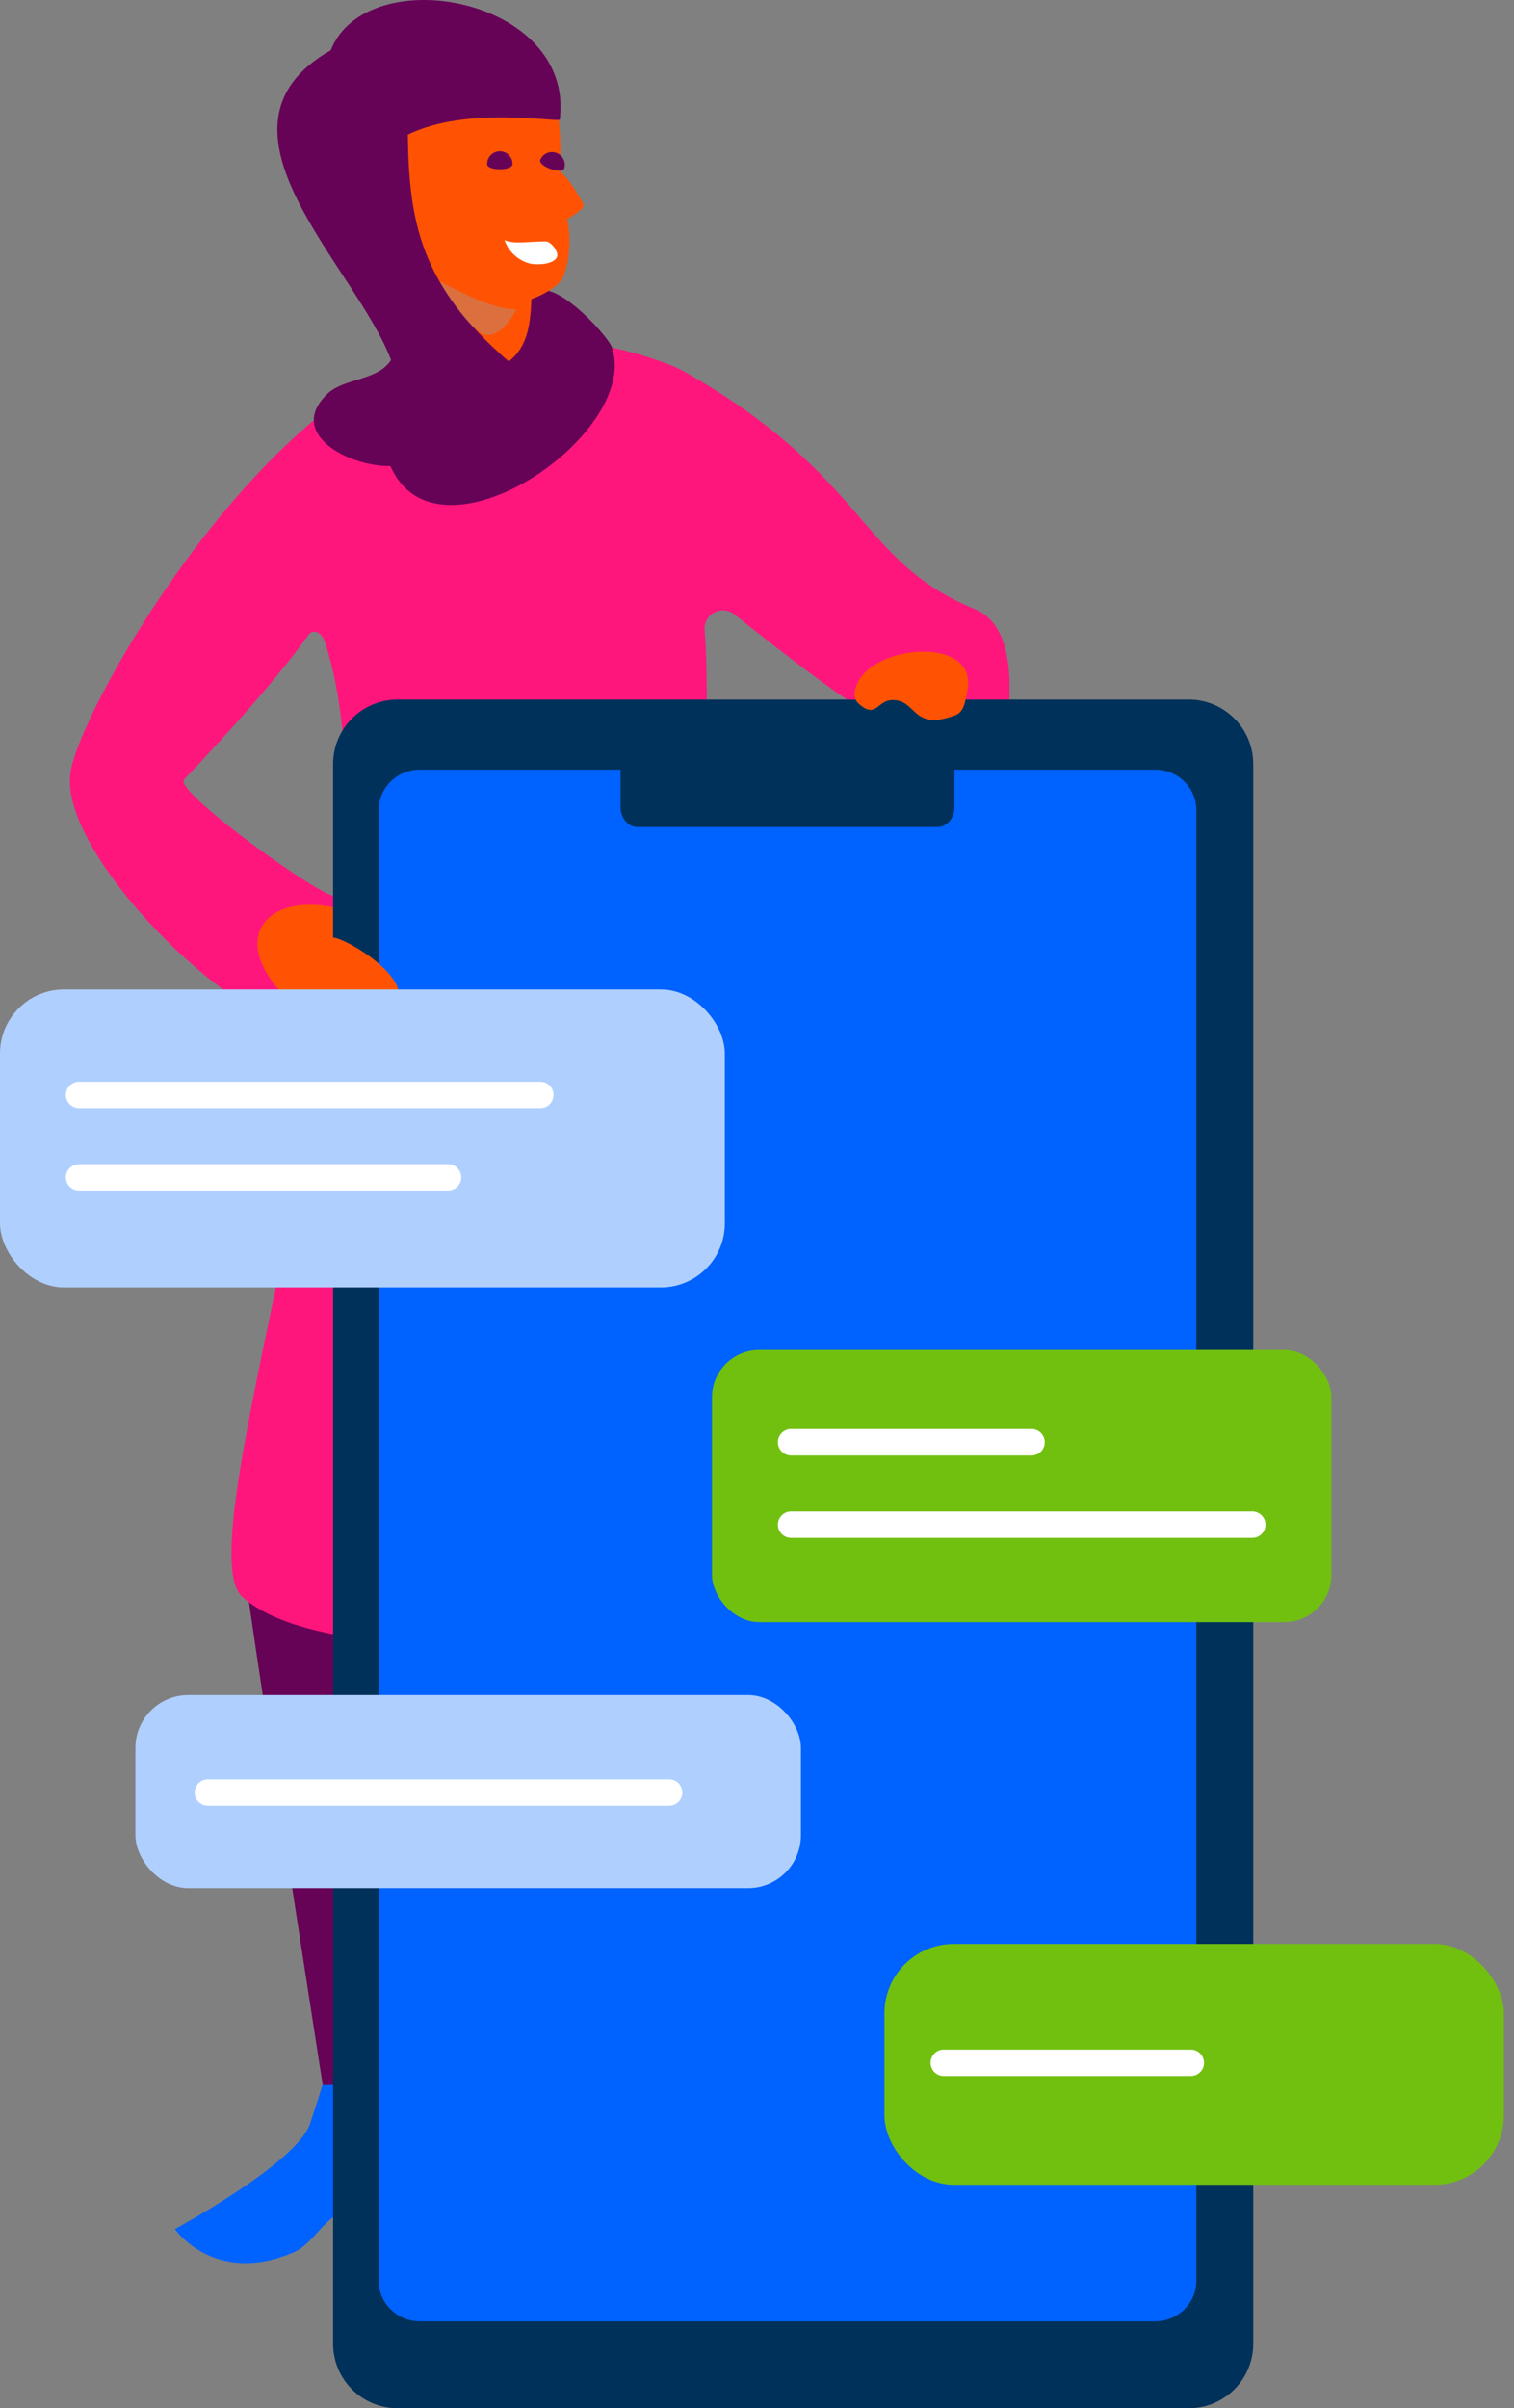
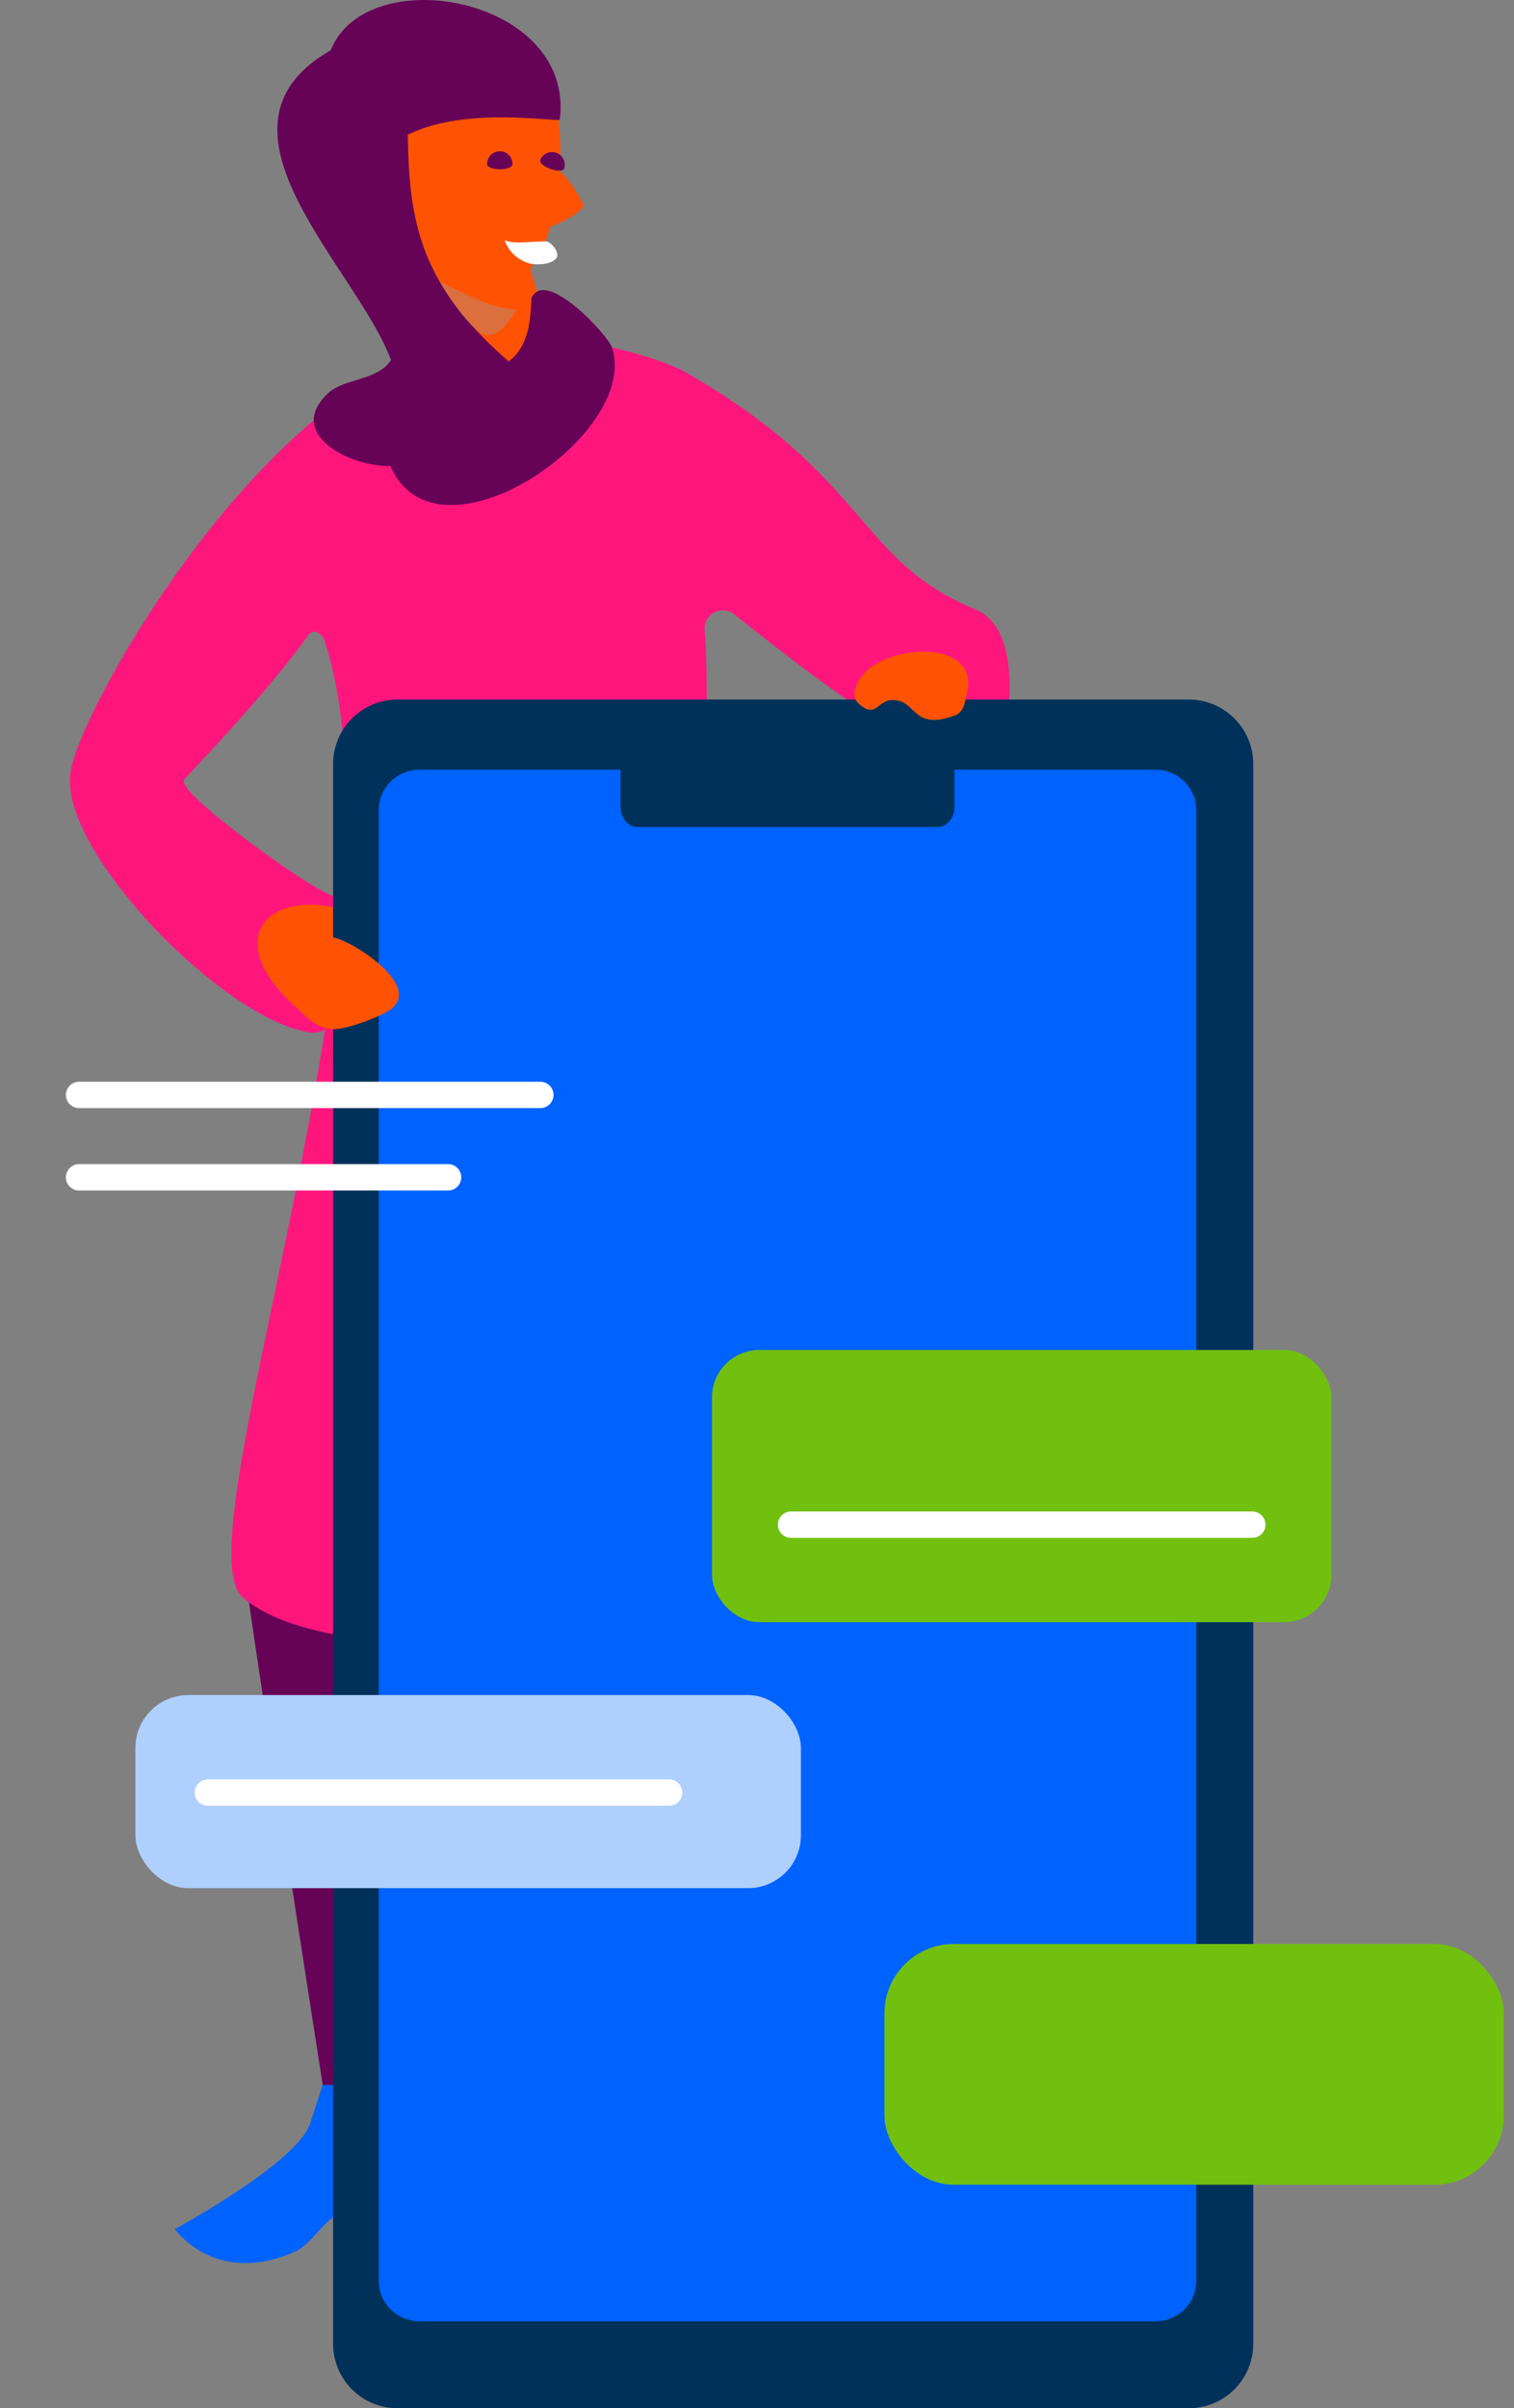
<svg xmlns="http://www.w3.org/2000/svg" width="122" height="194" viewBox="0 0 122 194" fill="none">
  <rect x="0" y="0" width="122" height="194" fill="#808080" stroke="none" />
-   <path d="M25.46 161.386L26.475 168.135L32.034 168.443C32.034 168.443 32.608 161.477 32.252 160.372C31.896 159.268 25.46 161.386 25.46 161.386Z" fill="#FF5303" />
  <path d="M53.995 160.167C53.995 160.167 55.323 169.613 55.764 169.613H62.863C62.863 169.613 62.82 160.22 62.024 158.542C61.227 156.864 53.995 160.167 53.995 160.167Z" fill="#FF5303" />
  <path d="M55.408 77.921C56.863 82.949 57.919 114.936 59.247 124.164C58.902 131.131 63.33 159.814 63.696 164.832C64.185 166.144 56.618 167.168 53.995 165.814L45.091 126.941L40.222 102.707C40.076 102.085 39.535 101.636 38.897 101.606C38.259 101.576 37.679 101.974 37.476 102.58C34.822 110.544 29.676 125.709 28.55 127.084C31.54 137.524 31.837 151.037 34.328 166.876C32.039 168.767 29.22 169.186 26.151 168.899C26.151 168.899 19.556 126.686 19.556 125.189C19.556 117.484 34.954 73.593 32.368 73.306L55.408 77.921Z" fill="#670357" />
  <path d="M13.731 44.779L13.466 44.513L13.731 44.779Z" fill="#FF5303" />
  <path d="M74.46 85.282C74.109 84.39 73.865 82.022 73.615 81.093C73.313 79.946 73.291 80.376 73.472 79.203C73.662 78.461 73.523 77.673 73.09 77.042C72.458 76.314 71.237 76.357 70.461 76.925C69.697 77.478 69.228 78.35 69.187 79.293C69.244 80.095 69.217 80.901 69.107 81.698C69.069 81.681 69.027 81.672 68.985 81.672C68.454 81.72 68.268 82.888 68.168 83.265C67.998 84.029 67.653 84.744 67.159 85.352C66.676 85.788 66.222 86.254 65.799 86.748C65.367 87.548 65.168 88.453 65.226 89.36C65.194 90.534 65.157 91.713 65.125 92.891C65.098 93.073 65.128 93.258 65.21 93.422C65.372 93.626 65.649 93.697 65.889 93.598C66.12 93.49 66.314 93.316 66.447 93.099C66.839 92.525 67.043 91.844 67.031 91.15C67.031 90.518 66.845 89.79 67.275 89.323C67.372 89.226 67.485 89.146 67.61 89.09C67.652 89.621 67.695 90.109 67.7 90.619C67.7 92.424 67.323 94.246 67.647 96.019C67.674 96.386 67.87 96.72 68.178 96.922C68.627 97.065 69.11 96.832 69.277 96.391C69.42 95.959 69.444 95.497 69.346 95.053C69.563 95.493 69.636 95.991 69.553 96.476C69.553 96.964 69.718 97.538 70.185 97.676C70.64 97.739 71.069 97.451 71.183 97.007C71.274 96.57 71.274 96.121 71.183 95.684C71.098 95.247 71.165 94.793 71.375 94.4L71.853 96.369C71.932 96.693 72.107 97.092 72.437 97.065C72.766 97.038 72.883 96.619 72.909 96.284L73.201 92.663C73.509 92.663 73.674 93.04 73.684 93.348C73.655 93.652 73.655 93.958 73.684 94.261C73.753 94.559 74.077 94.835 74.348 94.692C74.619 94.548 74.592 94.293 74.603 94.049C74.66 92.116 74.72 90.183 74.784 88.251C74.874 87.25 74.764 86.24 74.46 85.282Z" fill="#FF5303" />
  <path d="M50.422 29.432L45.33 27.228C44.722 27.138 44.22 26.706 44.04 26.118L41.385 16.991L32.703 18.584L34.445 27.488C34.56 28.065 34.278 28.648 33.755 28.917L27.67 32.103C27.67 32.103 40.721 37.227 43.631 37.227C46.541 37.227 48.787 29.432 48.787 29.432H50.422Z" fill="#FF5303" />
  <path d="M44.942 8.989C45.723 14.926 44.544 22.163 39.808 23.857C34.243 25.843 33.308 25.402 28.349 16.763C25.046 11.012 26.326 3.371 31.004 1.529C35.682 -0.314 44.05 2.421 44.942 8.989Z" fill="#FF5303" />
  <path d="M55.201 29.963C53.183 28.811 47.236 27.265 46.705 27.839C46.705 27.839 45.192 34.296 39.622 33.967C36.436 33.781 32.719 32.448 30.93 29.958C17.48 37.195 5.649 58.896 5.649 62.581C5.145 68.953 18.207 82.26 25.009 83.173C29.257 83.741 27.537 71.449 27.064 72.139C26.591 72.829 14.002 63.781 14.82 62.81C18.765 58.636 22.296 54.686 24.765 51.282C25.126 50.57 25.912 50.9 26.161 51.659C33.462 73.844 14.405 124.144 19.535 128.652C27.616 135.788 59.932 131.397 60.489 127.648C55.18 90.479 57.569 59.38 56.773 50.655C56.767 50.071 57.107 49.539 57.639 49.298C58.171 49.056 58.795 49.152 59.231 49.54C59.231 49.54 67.955 56.549 70.1 57.452L67.976 84.458L74.311 84.113C76.435 75.617 86.019 52.169 78.559 49.068C69.044 45.154 70.069 38.459 55.201 29.963Z" fill="#FF167D" />
  <path d="M41.3 13.211C41.3 13.779 39.25 13.779 39.25 13.211C39.25 12.645 39.709 12.186 40.275 12.186C40.841 12.186 41.3 12.645 41.3 13.211Z" fill="#670357" />
  <path d="M46.955 16.327C47.056 16.503 47.016 16.727 46.859 16.858C46.098 17.478 45.233 17.96 44.305 18.281C44.154 18.351 43.981 18.363 43.822 18.313C43.609 18.228 43.54 17.968 43.498 17.744C43.344 16.852 42.861 13.815 44.029 13.497C45.197 13.178 46.365 15.307 46.955 16.327Z" fill="#FF5303" />
  <path d="M45.473 13.555C45.287 14.086 43.349 13.406 43.535 12.87C43.75 12.372 44.313 12.126 44.824 12.306C45.336 12.487 45.619 13.033 45.473 13.555Z" fill="#670357" />
  <path d="M51.776 178.956C42.096 182.758 41.778 179.094 41.778 179.094C41.778 179.094 41.3 179.147 42.081 177.607C42.861 176.067 51.697 173.28 53.231 172.382C55.121 171.273 54.118 169.043 54.532 168.782C57.102 167.275 59.934 166.268 62.879 165.814C64.116 165.612 64.292 166.244 64.924 167.327C66.214 169.547 68.231 173.439 67.499 175.021C66.155 177.931 60.309 177.469 57.203 178.069C55.456 178.404 53.438 178.313 51.776 178.956Z" fill="#0062FF" />
  <path d="M59.205 176.917C50.831 177.352 46.201 179.641 41.852 179.068C40.074 178.834 42.782 182.636 47.613 181.053C59.571 177.135 62.81 180.23 67.44 177.076C68.938 176.052 67.605 173.694 67.605 173.694C67.605 173.694 61.552 176.795 59.205 176.917Z" fill="#00315A" />
  <path d="M23.649 181.443C17.277 184.167 14.092 179.569 14.092 179.569C14.092 179.569 23.92 174.259 24.987 171.073C25.678 168.997 25.986 167.956 25.986 167.956C27.398 167.99 28.807 167.789 30.154 167.361C32.453 166.671 33.483 164.882 34.609 167C35.734 169.119 38.384 173.372 37.795 174.668C36.451 177.572 31.03 177.535 27.924 178.135C26.171 178.448 25.295 180.763 23.649 181.443Z" fill="#0062FF" />
  <path d="M49.318 27.999C48.951 26.937 43.897 21.51 42.824 24.027C42.749 25.933 42.574 27.919 40.992 29.114C33.898 22.965 32.958 17.963 32.863 10.848C37.61 8.512 44.879 9.876 45.112 9.632C46.323 -0.239 29.544 -3.26 26.655 4.046C15.744 10.269 28.673 21.436 31.509 29.003C30.447 30.659 27.871 30.442 26.485 31.631C22.923 34.902 28.116 37.605 31.461 37.546C35.204 46.18 51.649 34.997 49.318 27.999Z" fill="#670357" />
-   <path d="M44.985 16.258C46.047 17.172 46.174 20.405 45.362 22.375C44.969 23.336 41.395 25.211 39.803 24.122C38.461 23.246 37.175 22.287 35.953 21.25L44.985 16.258Z" fill="#FF5303" />
  <path d="M42.734 21.239C41.766 20.999 40.985 20.286 40.657 19.344C41.465 19.689 42.558 19.445 43.971 19.445C44.401 19.445 45.033 20.273 44.889 20.687C44.64 21.319 43.27 21.356 42.734 21.239Z" fill="white" />
  <g style="mix-blend-mode:multiply" opacity="0.4">
    <path d="M38.57 26.7C40.163 27.905 41.608 24.921 41.608 24.921C39.813 24.921 37.306 23.636 35.406 22.643C35.384 22.643 37.078 25.59 38.57 26.7Z" fill="#A59994" />
  </g>
  <path d="M95.79 56.353H32.035C29.166 56.356 26.841 58.682 26.841 61.551V188.807C26.841 191.675 29.166 194 32.035 194H95.79C97.168 194.001 98.49 193.455 99.465 192.481C100.44 191.507 100.988 190.185 100.988 188.807V61.551C100.988 58.68 98.661 56.353 95.79 56.353Z" fill="#00315A" />
  <path d="M93.099 62.002H33.818C31.995 62.002 30.518 63.459 30.518 65.257V183.74C30.518 185.538 31.995 186.995 33.818 186.995H93.099C94.922 186.995 96.4 185.538 96.4 183.74V65.257C96.4 63.459 94.922 62.002 93.099 62.002Z" fill="#0062FF" />
  <path d="M50.005 57.38H76.913V64.989C76.917 65.421 76.775 65.838 76.519 66.144C76.263 66.451 75.915 66.624 75.552 66.622H51.362C50.613 66.622 50.005 65.899 50.005 65.006V57.38Z" fill="#00315A" />
  <path d="M77.932 55.737C77.783 56.406 77.725 57.33 76.982 57.617C73.435 58.949 73.928 56.337 71.874 56.395C70.721 56.422 70.626 57.829 69.341 56.815C68.677 56.284 68.81 55.79 69.043 55.158C70.323 51.861 78.962 51.16 77.932 55.737Z" fill="#FF5303" />
  <rect x="57.373" y="108.752" width="49.913" height="21.924" rx="3.81" fill="#71C010" />
-   <path d="M83.125 117.247H63.744C63.158 117.247 62.682 116.772 62.682 116.185C62.682 115.599 63.158 115.123 63.744 115.123H83.125C83.712 115.123 84.187 115.599 84.187 116.185C84.187 116.772 83.712 117.247 83.125 117.247Z" fill="white" />
  <path d="M100.913 123.886H63.744C63.158 123.886 62.682 123.411 62.682 122.824C62.682 122.238 63.158 121.762 63.744 121.762H100.913C101.5 121.762 101.975 122.238 101.975 122.824C101.975 123.411 101.5 123.886 100.913 123.886Z" fill="white" />
  <rect x="10.911" y="136.549" width="53.629" height="15.553" rx="4.26" fill="#AFCFFF" />
  <path d="M53.921 145.465H16.752C16.166 145.465 15.69 144.989 15.69 144.403C15.69 143.816 16.166 143.341 16.752 143.341H53.921C54.508 143.341 54.983 143.816 54.983 144.403C54.983 144.989 54.508 145.465 53.921 145.465Z" fill="white" />
  <rect x="71.269" y="156.598" width="49.913" height="19.397" rx="5.59" fill="#71C010" />
-   <path d="M95.96 167.233H76.048C75.461 167.233 74.986 166.757 74.986 166.171C74.986 165.584 75.461 165.109 76.048 165.109H95.96C96.546 165.109 97.021 165.584 97.021 166.171C97.021 166.757 96.546 167.233 95.96 167.233Z" fill="white" />
  <path d="M26.841 75.527C28.073 75.606 34.731 79.658 31.046 81.585C30.085 82.09 27.972 82.897 26.862 82.913C25.545 82.913 24.637 81.851 23.676 80.975C18.064 75.845 21.297 71.948 26.825 73.079C26.841 73.079 26.825 75.463 26.841 75.527Z" fill="#FF5303" />
-   <rect y="79.708" width="58.408" height="24.006" rx="5.16" fill="#AFCFFF" />
  <path d="M43.541 89.264H6.372C5.785 89.264 5.31 88.789 5.31 88.202C5.31 87.616 5.785 87.14 6.372 87.14H43.541C44.127 87.14 44.603 87.616 44.603 88.202C44.603 88.789 44.127 89.264 43.541 89.264Z" fill="white" />
  <path d="M36.107 95.903H6.372C5.785 95.903 5.31 95.428 5.31 94.841C5.31 94.255 5.785 93.779 6.372 93.779H36.107C36.693 93.779 37.169 94.255 37.169 94.841C37.169 95.428 36.693 95.903 36.107 95.903Z" fill="white" />
</svg>